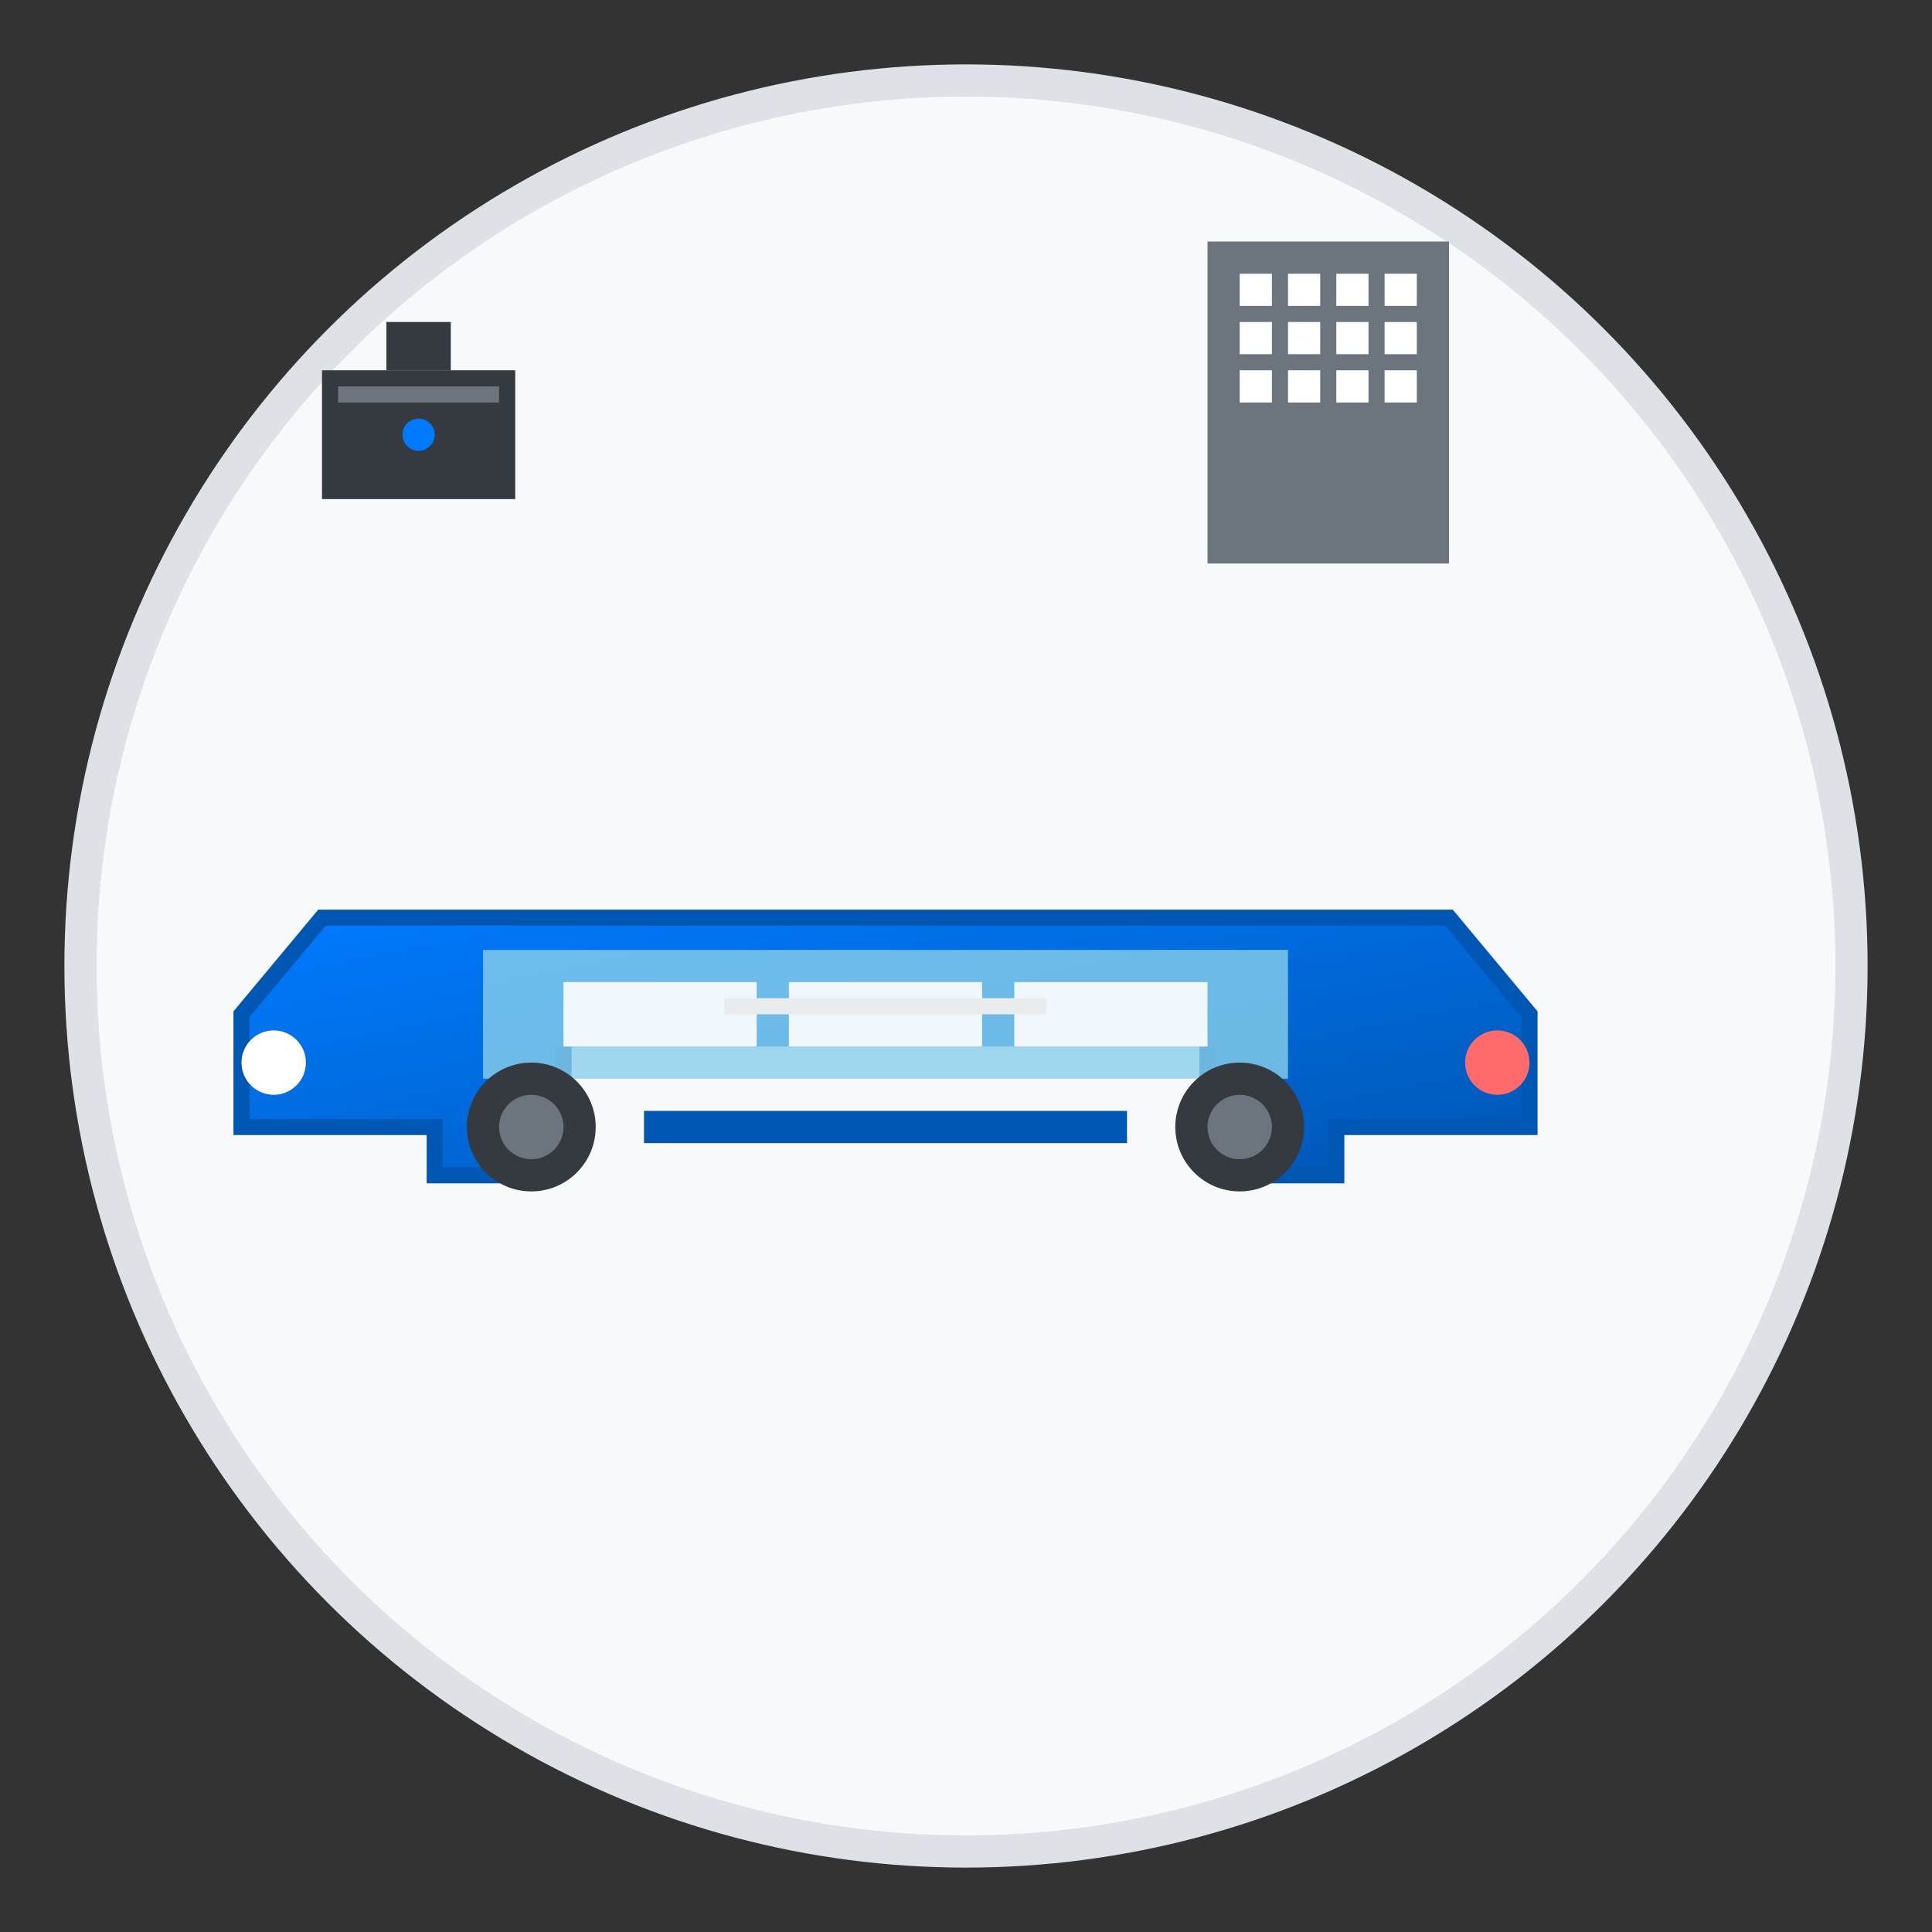
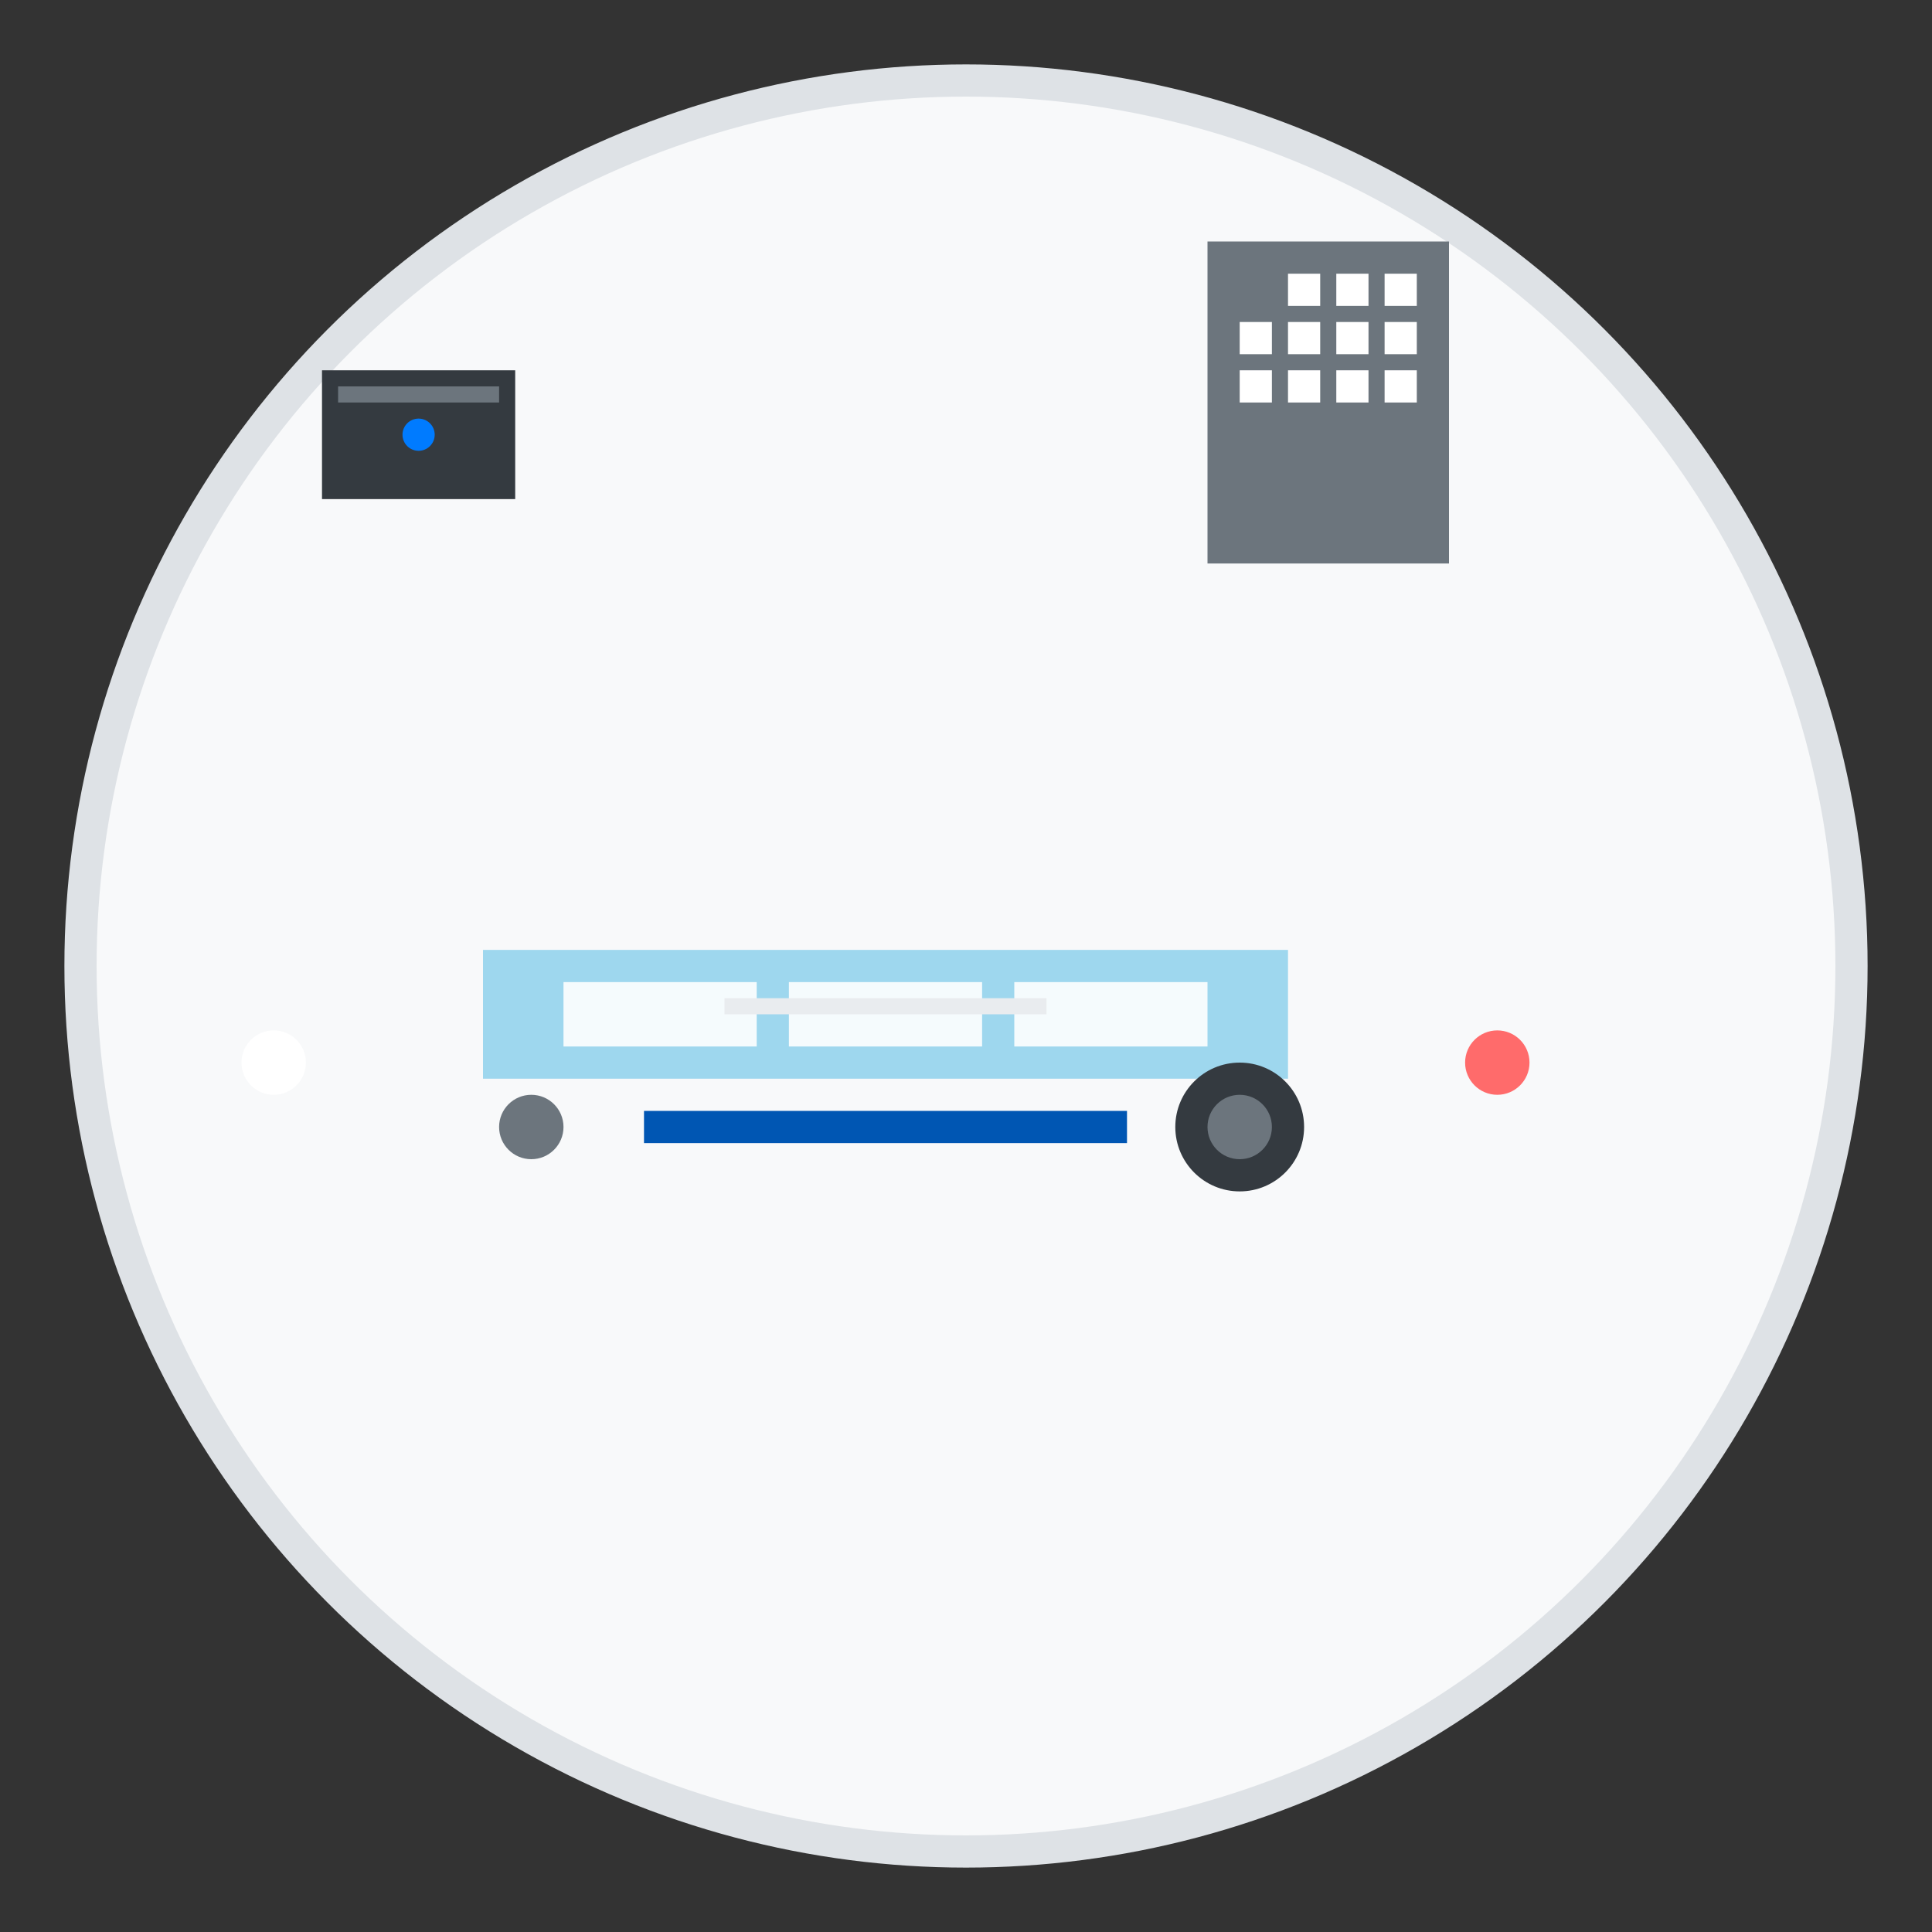
<svg xmlns="http://www.w3.org/2000/svg" width="120" height="120" viewBox="0 0 120 120" fill="none">
  <rect x="0" y="0" width="120" height="120" fill="#333333" stroke="none" />
  <defs>
    <linearGradient id="corporateGradient" x1="0%" y1="0%" x2="100%" y2="100%">
      <stop offset="0%" style="stop-color:#007bff;stop-opacity:1" />
      <stop offset="100%" style="stop-color:#0056b3;stop-opacity:1" />
    </linearGradient>
  </defs>
  <circle cx="60" cy="60" r="55" fill="#f8f9fa" stroke="#dee2e6" stroke-width="2" />
  <g transform="translate(15, 45)">
-     <path d="M20 20 L20 25 L18 25 L18 28 L12 28 L12 25 L0 25 L0 18 L5 12 L75 12 L80 18 L80 25 L68 25 L68 28 L62 28 L62 25 L60 25 L60 20" fill="url(#corporateGradient)" stroke="#0056b3" stroke-width="1" />
    <rect x="15" y="14" width="50" height="8" fill="#87ceeb" opacity="0.8" />
    <rect x="20" y="16" width="12" height="4" fill="#fff" opacity="0.9" />
    <rect x="34" y="16" width="12" height="4" fill="#fff" opacity="0.9" />
    <rect x="48" y="16" width="12" height="4" fill="#fff" opacity="0.9" />
-     <circle cx="18" cy="25" r="4" fill="#343a40" />
    <circle cx="18" cy="25" r="2" fill="#6c757d" />
    <circle cx="62" cy="25" r="4" fill="#343a40" />
    <circle cx="62" cy="25" r="2" fill="#6c757d" />
    <circle cx="2" cy="21" r="2" fill="#fff" />
    <circle cx="78" cy="21" r="2" fill="#ff6b6b" />
    <rect x="25" y="24" width="30" height="2" fill="#0056b3" />
    <rect x="30" y="17" width="20" height="1" fill="#e9ecef" />
  </g>
  <g transform="translate(75, 15)">
    <rect x="0" y="0" width="15" height="20" fill="#6c757d" />
-     <rect x="2" y="2" width="2" height="2" fill="#fff" />
    <rect x="5" y="2" width="2" height="2" fill="#fff" />
    <rect x="8" y="2" width="2" height="2" fill="#fff" />
    <rect x="11" y="2" width="2" height="2" fill="#fff" />
    <rect x="2" y="5" width="2" height="2" fill="#fff" />
    <rect x="5" y="5" width="2" height="2" fill="#fff" />
    <rect x="8" y="5" width="2" height="2" fill="#fff" />
    <rect x="11" y="5" width="2" height="2" fill="#fff" />
    <rect x="2" y="8" width="2" height="2" fill="#fff" />
    <rect x="5" y="8" width="2" height="2" fill="#fff" />
    <rect x="8" y="8" width="2" height="2" fill="#fff" />
    <rect x="11" y="8" width="2" height="2" fill="#fff" />
  </g>
  <g transform="translate(20, 20)">
    <rect x="0" y="3" width="12" height="8" fill="#343a40" />
-     <rect x="4" y="0" width="4" height="3" fill="#343a40" />
    <rect x="1" y="4" width="10" height="1" fill="#6c757d" />
    <circle cx="6" cy="7" r="1" fill="#007bff" />
  </g>
</svg>